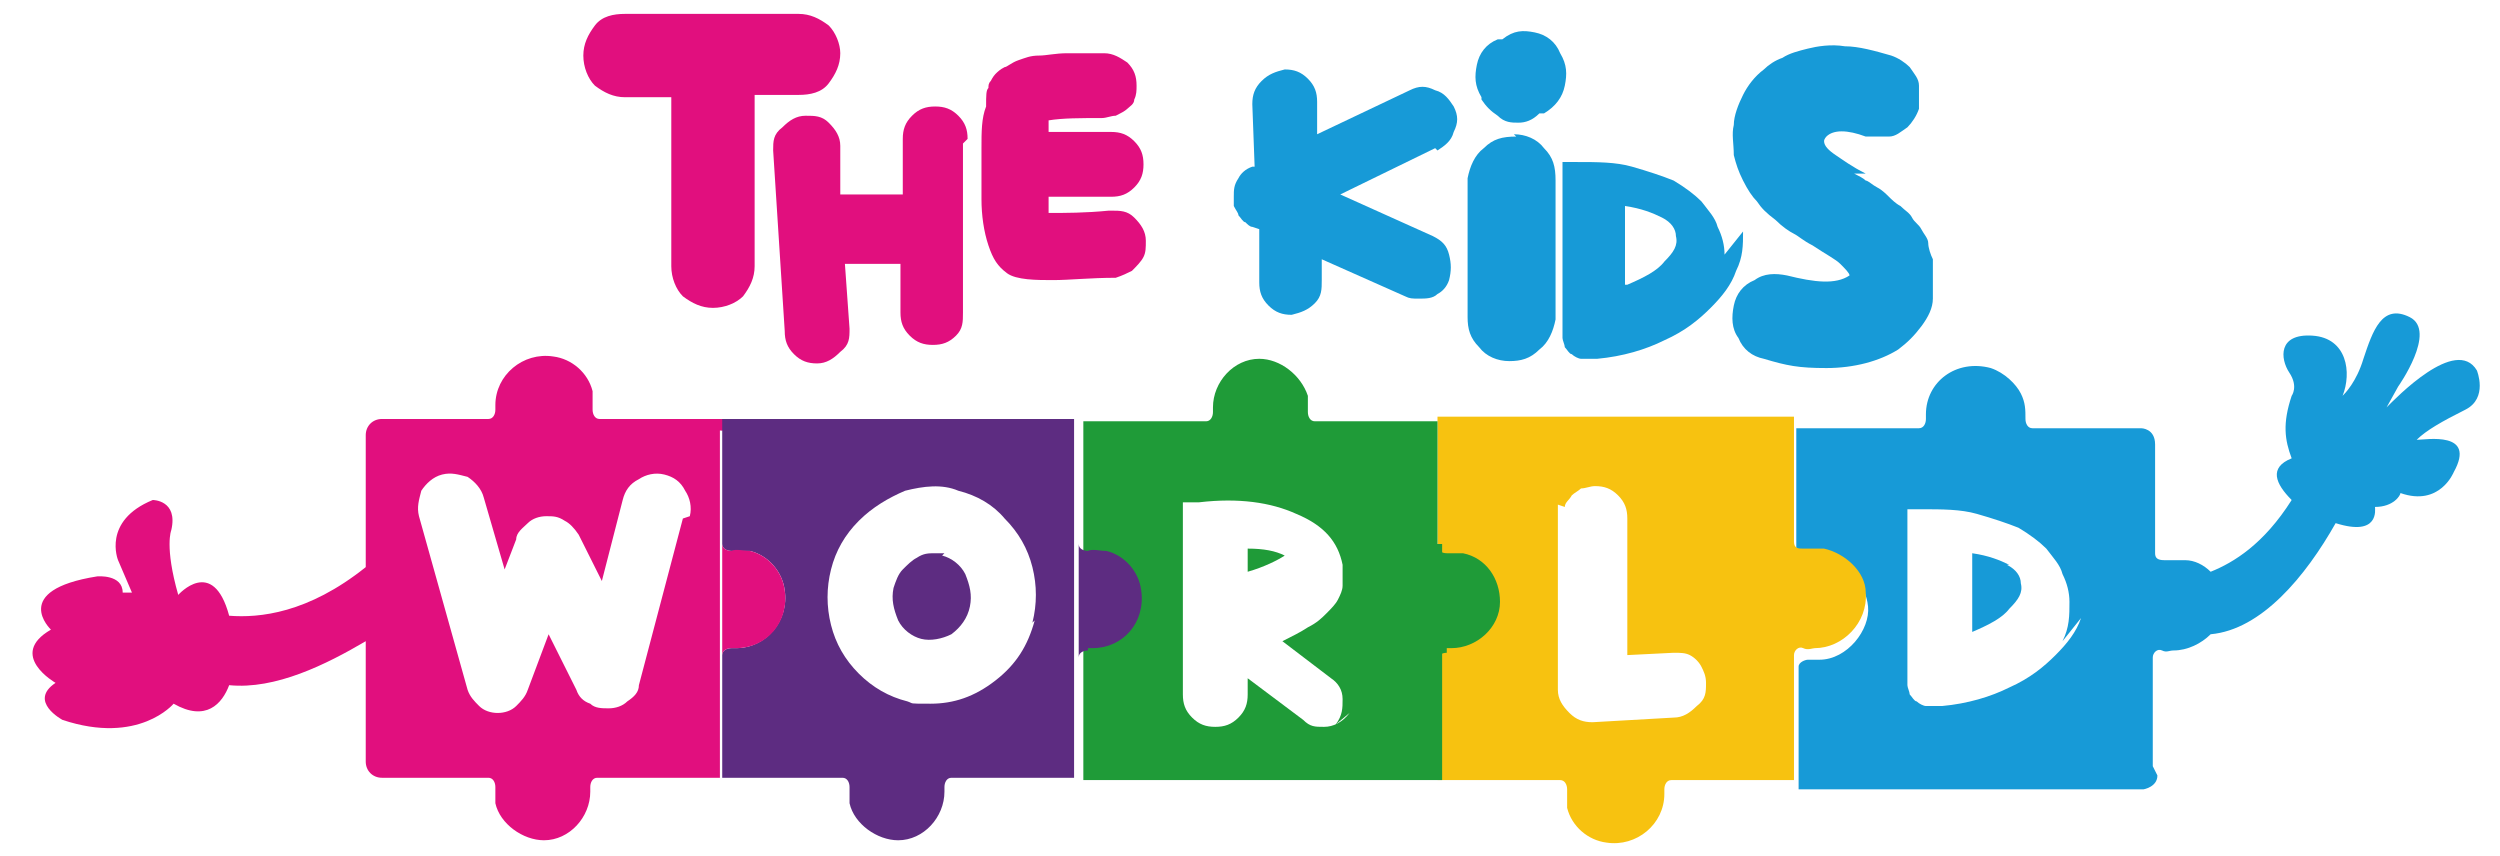
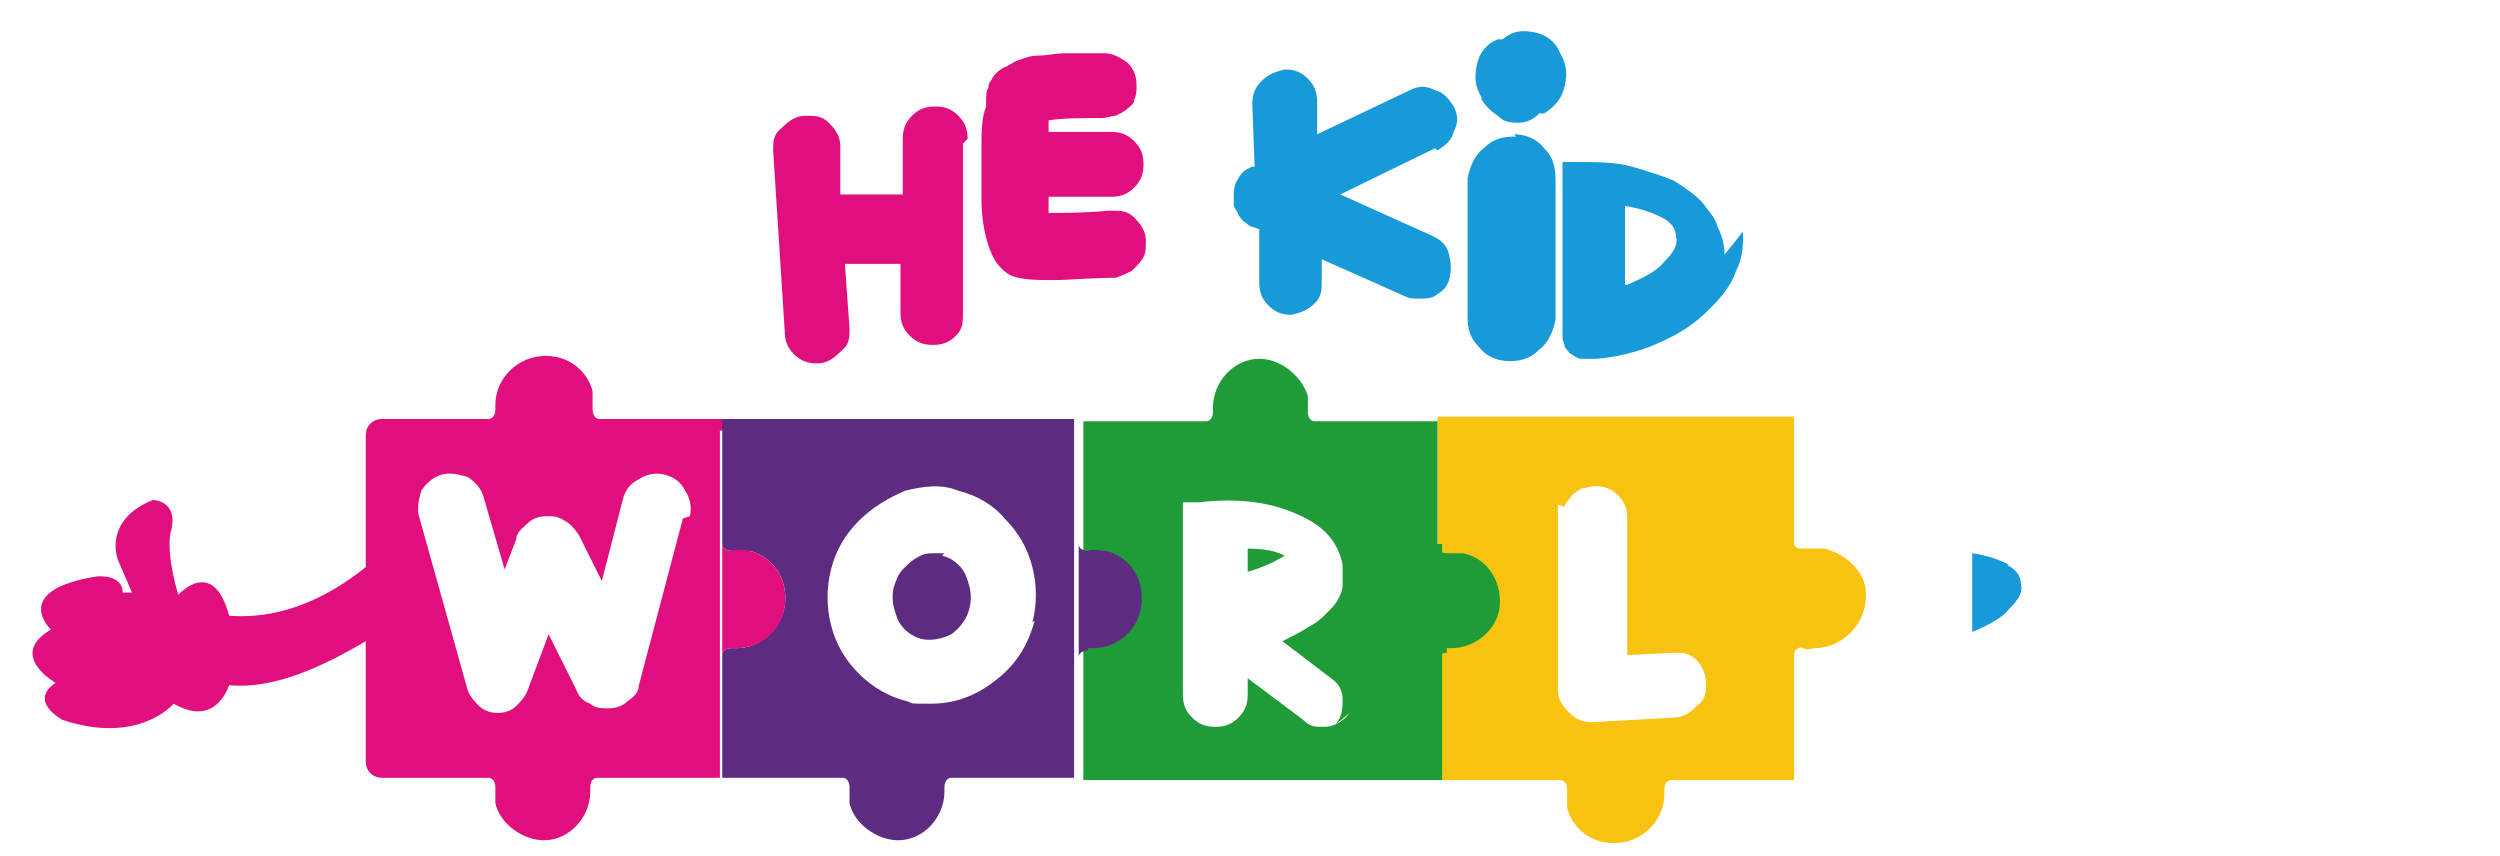
<svg xmlns="http://www.w3.org/2000/svg" id="Layer_1" data-name="Layer 1" version="1.1" viewBox="0 0 108 37">
  <defs>
    <style>
      .cls-1 {
        fill: #1f9b38;
      }

      .cls-1, .cls-2, .cls-3, .cls-4, .cls-5, .cls-6 {
        stroke-width: 0px;
      }

      .cls-2 {
        fill: none;
      }

      .cls-3 {
        fill: #5d2c81;
      }

      .cls-4 {
        fill: #e10f7e;
      }

      .cls-5 {
        fill: #f7c210;
      }

      .cls-6 {
        fill: #179ad7;
      }
    </style>
  </defs>
  <g>
-     <path class="cls-4" d="M34.5.6c.5,0,.9.2,1.3.5.3.3.5.8.5,1.2,0,.5-.2.9-.5,1.3-.3.4-.8.5-1.3.5h-1.9v7.4c0,.5-.2.9-.5,1.3-.3.3-.8.5-1.3.5s-.9-.2-1.3-.5c-.3-.3-.5-.8-.5-1.3v-7.3h-2s0,0,0,0c-.5,0-.9-.2-1.3-.5-.3-.3-.5-.8-.5-1.3s.2-.9.5-1.3c.3-.4.8-.5,1.3-.5h7.5c0,0,0,0,0,0Z" />
    <path class="cls-4" d="M41.6,6.2v7.3c0,.4,0,.7-.3,1-.3.3-.6.4-1,.4h0c-.4,0-.7-.1-1-.4-.3-.3-.4-.6-.4-1v-2.1s-2.4,0-2.4,0l.2,2.8c0,.4,0,.7-.4,1-.3.3-.6.5-1,.5h0c-.4,0-.7-.1-1-.4s-.4-.6-.4-1l-.5-7.8c0-.4,0-.7.4-1,.3-.3.6-.5,1-.5.4,0,.7,0,1,.3.3.3.5.6.5,1v2.1c.1,0,2.7,0,2.7,0v-2.4c0-.4.1-.7.4-1,.3-.3.6-.4,1-.4s.7.1,1,.4c.3.3.4.6.4,1Z" />
    <path class="cls-4" d="M48,9.1c.4,0,.7,0,1,.3.3.3.5.6.5,1,0,.3,0,.5-.1.7-.1.2-.3.4-.5.6-.2.1-.4.2-.7.3-1.1,0-2,.1-2.7.1s-1.6,0-2-.3-.6-.6-.8-1.2c-.2-.6-.3-1.3-.3-2,0-.7,0-1.5,0-2.2,0-.7,0-1.3.2-1.8,0-.5,0-.7.1-.8,0-.1,0-.2.1-.3,0,0,.1-.2.2-.3.1-.1.2-.2.4-.3.1,0,.3-.2.6-.3.3-.1.5-.2.9-.2.3,0,.7-.1,1.2-.1.5,0,1,0,1.6,0,.4,0,.7.2,1,.4.3.3.4.6.4,1,0,.2,0,.4-.1.6,0,.2-.2.3-.3.4-.1.1-.3.2-.5.3-.2,0-.4.1-.6.1-.9,0-1.7,0-2.3.1,0,.1,0,.3,0,.5h2.7c.4,0,.7.1,1,.4.3.3.4.6.4,1s-.1.7-.4,1c-.3.3-.6.4-1,.4h-2.7c0,.3,0,.5,0,.7.7,0,1.6,0,2.6-.1Z" />
    <path class="cls-6" d="M62,6.4l-4.1,2,4,1.8c.4.2.6.4.7.8.1.4.1.7,0,1.1-.1.3-.3.5-.5.6-.2.2-.5.2-.8.2s-.4,0-.6-.1l-3.6-1.6v.9c0,.4,0,.7-.3,1-.3.3-.6.4-1,.5h0c-.4,0-.7-.1-1-.4-.3-.3-.4-.6-.4-1v-2.3c0,0-.3-.1-.3-.1-.1,0-.2-.1-.3-.2-.1,0-.2-.2-.3-.3,0-.1-.1-.2-.2-.4,0-.1,0-.3,0-.4,0-.3,0-.5.2-.8.1-.2.3-.4.6-.5h.1c0,0-.1-2.7-.1-2.7,0-.4.1-.7.4-1,.3-.3.6-.4,1-.5.4,0,.7.1,1,.4.3.3.4.6.4,1v1.4c0,0,4-1.9,4-1.9.4-.2.7-.2,1.1,0,.4.1.6.4.8.7.2.4.2.7,0,1.1-.1.4-.4.6-.7.8Z" />
    <path class="cls-6" d="M65.4,5.8c.5,0,1,.2,1.3.6.4.4.5.8.5,1.4v6c-.1.5-.3,1-.7,1.3-.4.4-.8.5-1.3.5h0c-.5,0-1-.2-1.3-.6-.4-.4-.5-.8-.5-1.3v-6c.1-.5.3-1,.7-1.3.4-.4.8-.5,1.4-.5ZM64,4.2c-.3-.5-.3-.9-.2-1.4.1-.5.4-.9.9-1.1h.2c.5-.4.9-.4,1.4-.3.5.1.9.4,1.1.9.3.5.3.9.2,1.4-.1.5-.4.9-.9,1.2h-.2c-.3.3-.6.4-.9.4s-.6,0-.9-.3c-.3-.2-.5-.4-.7-.7Z" />
    <path class="cls-6" d="M75.3,10c0,.6,0,1.1-.3,1.7-.2.6-.6,1.1-1.1,1.6-.5.5-1.1,1-2,1.4-.8.4-1.8.7-2.9.8h0s0,0,0,0h0c0,0-.1,0-.2,0h0c-.1,0-.3,0-.5,0h0s0,0,0,0c-.1,0-.3-.1-.4-.2,0,0,0,0,0,0-.1,0-.2-.2-.3-.3,0,0,0,0,0,0,0-.1-.1-.3-.1-.4,0,0,0,0,0,0h0c0-.1,0-.1,0-.2,0,0,0,0,0,0v-6.7s0,0,0,0h0s0-.2,0-.2c0,0,0,0,0-.1,0,0,0-.1,0-.1,0,0,0,0,0-.1,0,0,0-.1,0-.1,0,0,0,0,0-.1,0,0,0,0,0,0,0,0,0,0,0,0,0,0,0,0,.1,0,0,0,0,0,0,0,0,0,0,0,0,0,0,0,0,0,0,0,0,0,.1,0,.1,0,0,0,0,0,.1,0,0,0,.1,0,.1,0h.1c0,0,.1,0,.1,0h0c.9,0,1.7,0,2.4.2.7.2,1.3.4,1.8.6.5.3.9.6,1.2.9.3.4.6.7.7,1.1.2.4.3.8.3,1.2ZM70.3,12.3c.7-.3,1.3-.6,1.6-1,.4-.4.6-.7.5-1.1,0-.3-.2-.6-.6-.8-.4-.2-.9-.4-1.6-.5v3.4Z" />
-     <path class="cls-6" d="M80.1,7.5c.2.1.4.2.5.3.1,0,.3.2.5.3.2.1.4.3.5.4.1.1.3.3.5.4.2.2.4.3.5.5.1.2.3.3.4.5.1.2.3.4.3.6,0,.2.1.5.2.7,0,.3,0,.5,0,.8,0,.3,0,.6,0,.9,0,.4-.2.8-.5,1.2-.3.4-.6.7-1,1-.8.5-1.9.8-3.1.8s-1.7-.1-2.7-.4c-.5-.1-.9-.4-1.1-.9-.3-.4-.3-.9-.2-1.4.1-.5.4-.9.9-1.1.4-.3.9-.3,1.4-.2,1.2.3,2.1.4,2.7,0,0-.1-.2-.3-.4-.5-.2-.2-.6-.4-1.2-.8-.4-.2-.6-.4-.8-.5-.2-.1-.5-.3-.8-.6-.4-.3-.6-.5-.8-.8-.2-.2-.4-.5-.6-.9-.2-.4-.3-.7-.4-1.1,0-.5-.1-.9,0-1.3,0-.4.2-.9.4-1.3.2-.4.5-.8.9-1.1.2-.2.5-.4.8-.5.3-.2.7-.3,1.1-.4.4-.1,1-.2,1.6-.1.6,0,1.3.2,2,.4.3.1.6.3.8.5.2.3.4.5.4.8,0,.3,0,.6,0,1-.1.3-.3.6-.5.8-.3.2-.5.4-.8.4-.3,0-.6,0-1,0-.8-.3-1.4-.3-1.7,0,0,0-.1.1-.1.2,0,.2.2.4.5.6.3.2.7.5,1.3.8Z" />
  </g>
  <g>
    <path class="cls-1" d="M53.9,24.7c.7-.2,1.3-.5,1.6-.7-.4-.2-.9-.3-1.6-.3v1.1Z" />
    <polygon class="cls-2" points="46.7 28.4 46.7 33.7 46.7 28.4 46.7 28.4" />
-     <path class="cls-6" d="M93,33.1v-4.7c0-.2.2-.4.4-.3s.3,0,.5,0c.6,0,1.2-.3,1.6-.7s0,0,0,0c2.2-.2,4.1-2.5,5.4-4.8s0,0,0,0c1.9.6,1.7-.6,1.7-.7s0,0,0,0c.8,0,1.1-.5,1.1-.6s0,0,0,0c1.7.6,2.3-.9,2.3-.9,1-1.8-1.2-1.4-1.6-1.4s0,0,0,0c.4-.4,1.1-.8,2.1-1.3,1-.5.5-1.7.5-1.7s0,0,0,0c-.9-1.5-3.5,1.2-3.9,1.6s0,0,0,0l.5-.9s0,0,0,0c0,0,1.7-2.4.5-3-1.2-.6-1.6.6-2,1.8-.3,1-.8,1.5-.9,1.6s0,0,0,0c.4-1,.2-2.5-1.3-2.6s-1.4,1-1,1.6c.4.6.1,1,.1,1s0,0,0,0c-.4,1.2-.3,1.9,0,2.7s0,0,0,0c-1,.4-.7,1.1,0,1.8s0,0,0,0c-1.2,1.9-2.5,2.7-3.5,3.1s0,0,0,0c-.3-.3-.7-.5-1.1-.5-.3,0-.6,0-.9,0s-.4-.1-.4-.3v-4.7c0-.7-.6-.7-.6-.7h-4.7c-.2,0-.3-.2-.3-.4,0-.4,0-.7-.2-1.1s-.7-.9-1.3-1.1c-1.5-.4-2.8.6-2.8,2,0,0,0,.2,0,.2,0,.2-.1.4-.3.4h-5.3s0,0,0,0v5.4c0,.2.2.4.4.3s.5,0,.8,0c1,.1,1.8,1,1.9,2s-.9,2.3-2.1,2.3c-.2,0-.4,0-.5,0s-.4.1-.4.3v5.3s0,0,0,0c0,0,12.1,0,14.9,0,0,0,.6-.1.6-.6ZM89.9,26.7c-.2.6-.6,1.1-1.1,1.6-.5.5-1.1,1-2,1.4-.8.4-1.8.7-2.9.8h0s0,0,0,0h0c0,0-.1,0-.2,0h0c-.1,0-.3,0-.5,0h0s0,0,0,0c-.1,0-.3-.1-.4-.2,0,0,0,0,0,0s0,0,0,0c-.1,0-.2-.2-.3-.3,0,0,0,0,0,0,0-.1-.1-.3-.1-.4,0,0,0,0,0,0h0c0-.1,0-.1,0-.2,0,0,0,0,0,0v-6.7s0,0,0,0h0s0-.2,0-.2c0,0,0,0,0,0,0,0,0,0,0-.1,0,0,0-.1,0-.1,0,0,0,0,0-.1,0,0,0-.1,0-.1s0,0,0,0c0,0,0,0,0-.1,0,0,0,0,0,0,0,0,0,0,0,0,0,0,0,0,.1,0,0,0,0,0,0,0,0,0,0,0,0,0,0,0,0,0,0,0,0,0,0,0,.1,0s0,0,0,0c0,0,0,0,.1,0,0,0,.1,0,.1,0s0,0,0,0h.1c0,0,.1,0,.1,0h0c.9,0,1.7,0,2.4.2.7.2,1.3.4,1.8.6.5.3.9.6,1.2.9.3.4.6.7.7,1.1.2.4.3.8.3,1.2,0,.6,0,1.1-.3,1.7Z" />
    <path class="cls-6" d="M86.8,24.4c-.4-.2-.9-.4-1.6-.5v3.4c.7-.3,1.3-.6,1.6-1,.4-.4.6-.7.5-1.1,0-.3-.2-.6-.6-.8Z" />
    <path class="cls-5" d="M62.1,33.7h5.3c.2,0,.3.2.3.4,0,.3,0,.5,0,.8.2.8.9,1.4,1.7,1.5,1.3.2,2.5-.8,2.5-2.1,0,0,0-.2,0-.2,0-.2.1-.4.3-.4h5.3s0,0,0,0v-5.4c0-.2.2-.4.4-.3s.4,0,.5,0c1.2,0,2.3-1.1,2.2-2.4,0-.9-.9-1.7-1.8-1.9-.3,0-.6,0-.9,0-.2,0-.4,0-.4-.3v-4s0,0,0,0v-1.4s-15.4,0-15.4,0v15.5ZM67.6,21.9c0-.2.2-.3.3-.5.1-.1.3-.2.4-.3.2,0,.4-.1.6-.1.4,0,.7.1,1,.4.3.3.4.6.4,1v5.9s2-.1,2-.1c.3,0,.5,0,.7.1.2.1.4.3.5.5.1.2.2.4.2.7,0,.4,0,.7-.4,1-.3.3-.6.5-1,.5l-3.5.2h0c-.4,0-.7-.1-1-.4-.3-.3-.5-.6-.5-1v-7.4c0-.2,0-.4,0-.6Z" />
    <path class="cls-1" d="M62.1,23.5v-5.3s-5.3,0-5.3,0c-.2,0-.3-.2-.3-.4,0-.2,0-.5,0-.7-.3-.9-1.2-1.6-2.1-1.6-1.1,0-2,1-2,2.1,0,0,0,.1,0,.2,0,.2-.1.4-.3.4h-5.3s0,15.5,0,15.5h15.5s0-5.3,0-5.3v-4.9ZM58.3,30.8c-.3.4-.7.6-1.1.6s-.6,0-.9-.3l-2.4-1.8v.7c0,.4-.1.7-.4,1-.3.3-.6.4-1,.4s-.7-.1-1-.4c-.3-.3-.4-.6-.4-1v-7.5s0,0,0,0c0,0,0-.1,0-.2,0,0,0,0,0-.1,0,0,0,0,0-.1,0,0,0,0,0-.1,0,0,0,0,0-.1,0,0,0,0,0-.1,0,0,0,0,0-.1s0,0,0,0c0,0,0,0,.1,0,0,0,0,0,.1,0,0,0,0,0,.1,0,0,0,0,0,.1,0,0,0,0,0,.1,0,0,0,.1,0,.2,0,0,0,0,0,0,0,1.7-.2,3.1,0,4.2.5,1.2.5,1.8,1.2,2,2.2,0,.1,0,.3,0,.4,0,.2,0,.4,0,.5,0,.2-.1.4-.2.6-.1.2-.3.4-.5.6-.2.2-.4.4-.8.6-.3.2-.7.4-1.1.6l2.1,1.6c.3.2.5.5.5.9,0,.4,0,.7-.3,1.1Z" />
    <path class="cls-1" d="M62.5,28c0,0,.1,0,.2,0,1.1,0,2.1-.9,2.1-2,0-1-.6-1.9-1.6-2.1-.3,0-.5,0-.7,0-.2,0-.4-.1-.4-.3v-5.3s0,15.5,0,15.5v-5.3c0-.2.2-.3.4-.3Z" />
    <path class="cls-3" d="M40.8,23.9c-.1,0-.2,0-.4,0-.3,0-.5,0-.8.2-.2.1-.4.3-.6.5-.2.2-.3.5-.4.8-.1.5,0,.9.2,1.4.2.4.6.7,1,.8.4.1.9,0,1.3-.2.4-.3.7-.7.8-1.2.1-.5,0-.9-.2-1.4-.2-.4-.6-.7-1-.8Z" />
    <path class="cls-3" d="M44.7,26.8c-.3,1.1-.8,1.9-1.7,2.6-.9.7-1.8,1-2.8,1s-.7,0-1-.1c-.8-.2-1.5-.6-2.1-1.2s-1-1.3-1.2-2.1c-.2-.8-.2-1.6,0-2.4.2-.8.6-1.5,1.2-2.1.6-.6,1.3-1,2-1.3.8-.2,1.6-.3,2.3,0,0,0,0,0,0,0s0,0,0,0c.8.2,1.5.6,2,1.2.6.6,1,1.3,1.2,2.1.2.8.2,1.6,0,2.4ZM31.2,18.6v4.9c0,.2.2.3.4.3.3,0,.5,0,.8,0,.8.2,1.4.9,1.5,1.7.2,1.3-.8,2.5-2.1,2.5,0,0-.2,0-.2,0-.2,0-.4.1-.4.3v4.8s0,.5,0,.5h.6s4.6,0,4.6,0c.2,0,.3.2.3.4,0,.2,0,.5,0,.7.2.9,1.2,1.6,2.1,1.6,1.1,0,2-1,2-2.1,0,0,0-.1,0-.2,0-.2.1-.4.3-.4h5.3s0-5.3,0-5.3h0s0-4.9,0-4.9h0s0-5.3,0-5.3h-5.3s-4.9,0-4.9,0h-4.6s-.6,0-.6,0v.4" />
    <path class="cls-3" d="M47,28c0,0,.2,0,.2,0,1.3,0,2.3-1.1,2.1-2.5-.1-.8-.7-1.5-1.5-1.7-.3,0-.6-.1-.8,0-.2,0-.4-.1-.4-.3v4.9c0-.2.2-.3.4-.3Z" />
    <path class="cls-4" d="M31.2,18.6v-.5s-5.3,0-5.3,0c-.2,0-.3-.2-.3-.4,0-.3,0-.5,0-.8-.2-.8-.9-1.4-1.7-1.5-1.3-.2-2.5.8-2.5,2.1,0,0,0,.2,0,.2,0,.2-.1.4-.3.4h-4.6c-.4,0-.7.3-.7.7v5.7c-2.5,2-4.6,2.2-5.9,2.1-.7-2.6-2.2-.9-2.2-.9-.6-2.1-.3-2.8-.3-2.8.3-1.3-.8-1.3-.8-1.3-2.2.9-1.5,2.6-1.5,2.6l.6,1.4h-.4c0-.8-1.1-.7-1.1-.7-3.8.6-2,2.3-2,2.3-1.9,1.1.2,2.3.2,2.3-1.2.8.3,1.6.3,1.6,3.3,1.1,4.8-.7,4.8-.7,1.4.8,2.1,0,2.4-.8,2,.2,4.2-.9,5.9-1.9v5.2c0,.4.3.7.7.7h4.6c.2,0,.3.2.3.4,0,.2,0,.5,0,.7.2.9,1.2,1.6,2.1,1.6,1.1,0,2-1,2-2.1,0,0,0-.1,0-.2,0-.2.1-.4.3-.4h5.3s0-.5,0-.5c0,0,0-.1,0-.2v-14.1c0,0,0-.2,0-.2ZM29.5,22.4l-1.9,7.2c0,.3-.2.5-.5.7-.2.2-.5.3-.8.3-.3,0-.6,0-.8-.2-.3-.1-.5-.3-.6-.6l-1.2-2.4-.9,2.4c-.1.3-.3.5-.5.7-.2.2-.5.3-.8.3h0c-.3,0-.6-.1-.8-.3-.2-.2-.4-.4-.5-.7l-2.1-7.5c-.1-.4,0-.7.1-1.1.2-.3.5-.6.9-.7s.7,0,1.1.1c.3.2.6.5.7.9l.9,3.1.5-1.3c0-.3.3-.5.5-.7s.5-.3.8-.3c.3,0,.5,0,.8.2.2.1.4.3.6.6l1,2,.9-3.5c.1-.4.3-.7.7-.9.3-.2.7-.3,1.1-.2.4.1.7.3.9.7.2.3.3.7.2,1.1Z" />
    <path class="cls-4" d="M31.6,28c0,0,.2,0,.2,0,1.3,0,2.3-1.1,2.1-2.5-.1-.8-.7-1.5-1.5-1.7-.3,0-.6-.1-.8,0-.2,0-.4-.1-.4-.3v-4.9c0,0,0,.1,0,.2v14.1c0,0,0,.2,0,.2v-4.8c0-.2.2-.3.4-.3Z" />
  </g>
</svg>